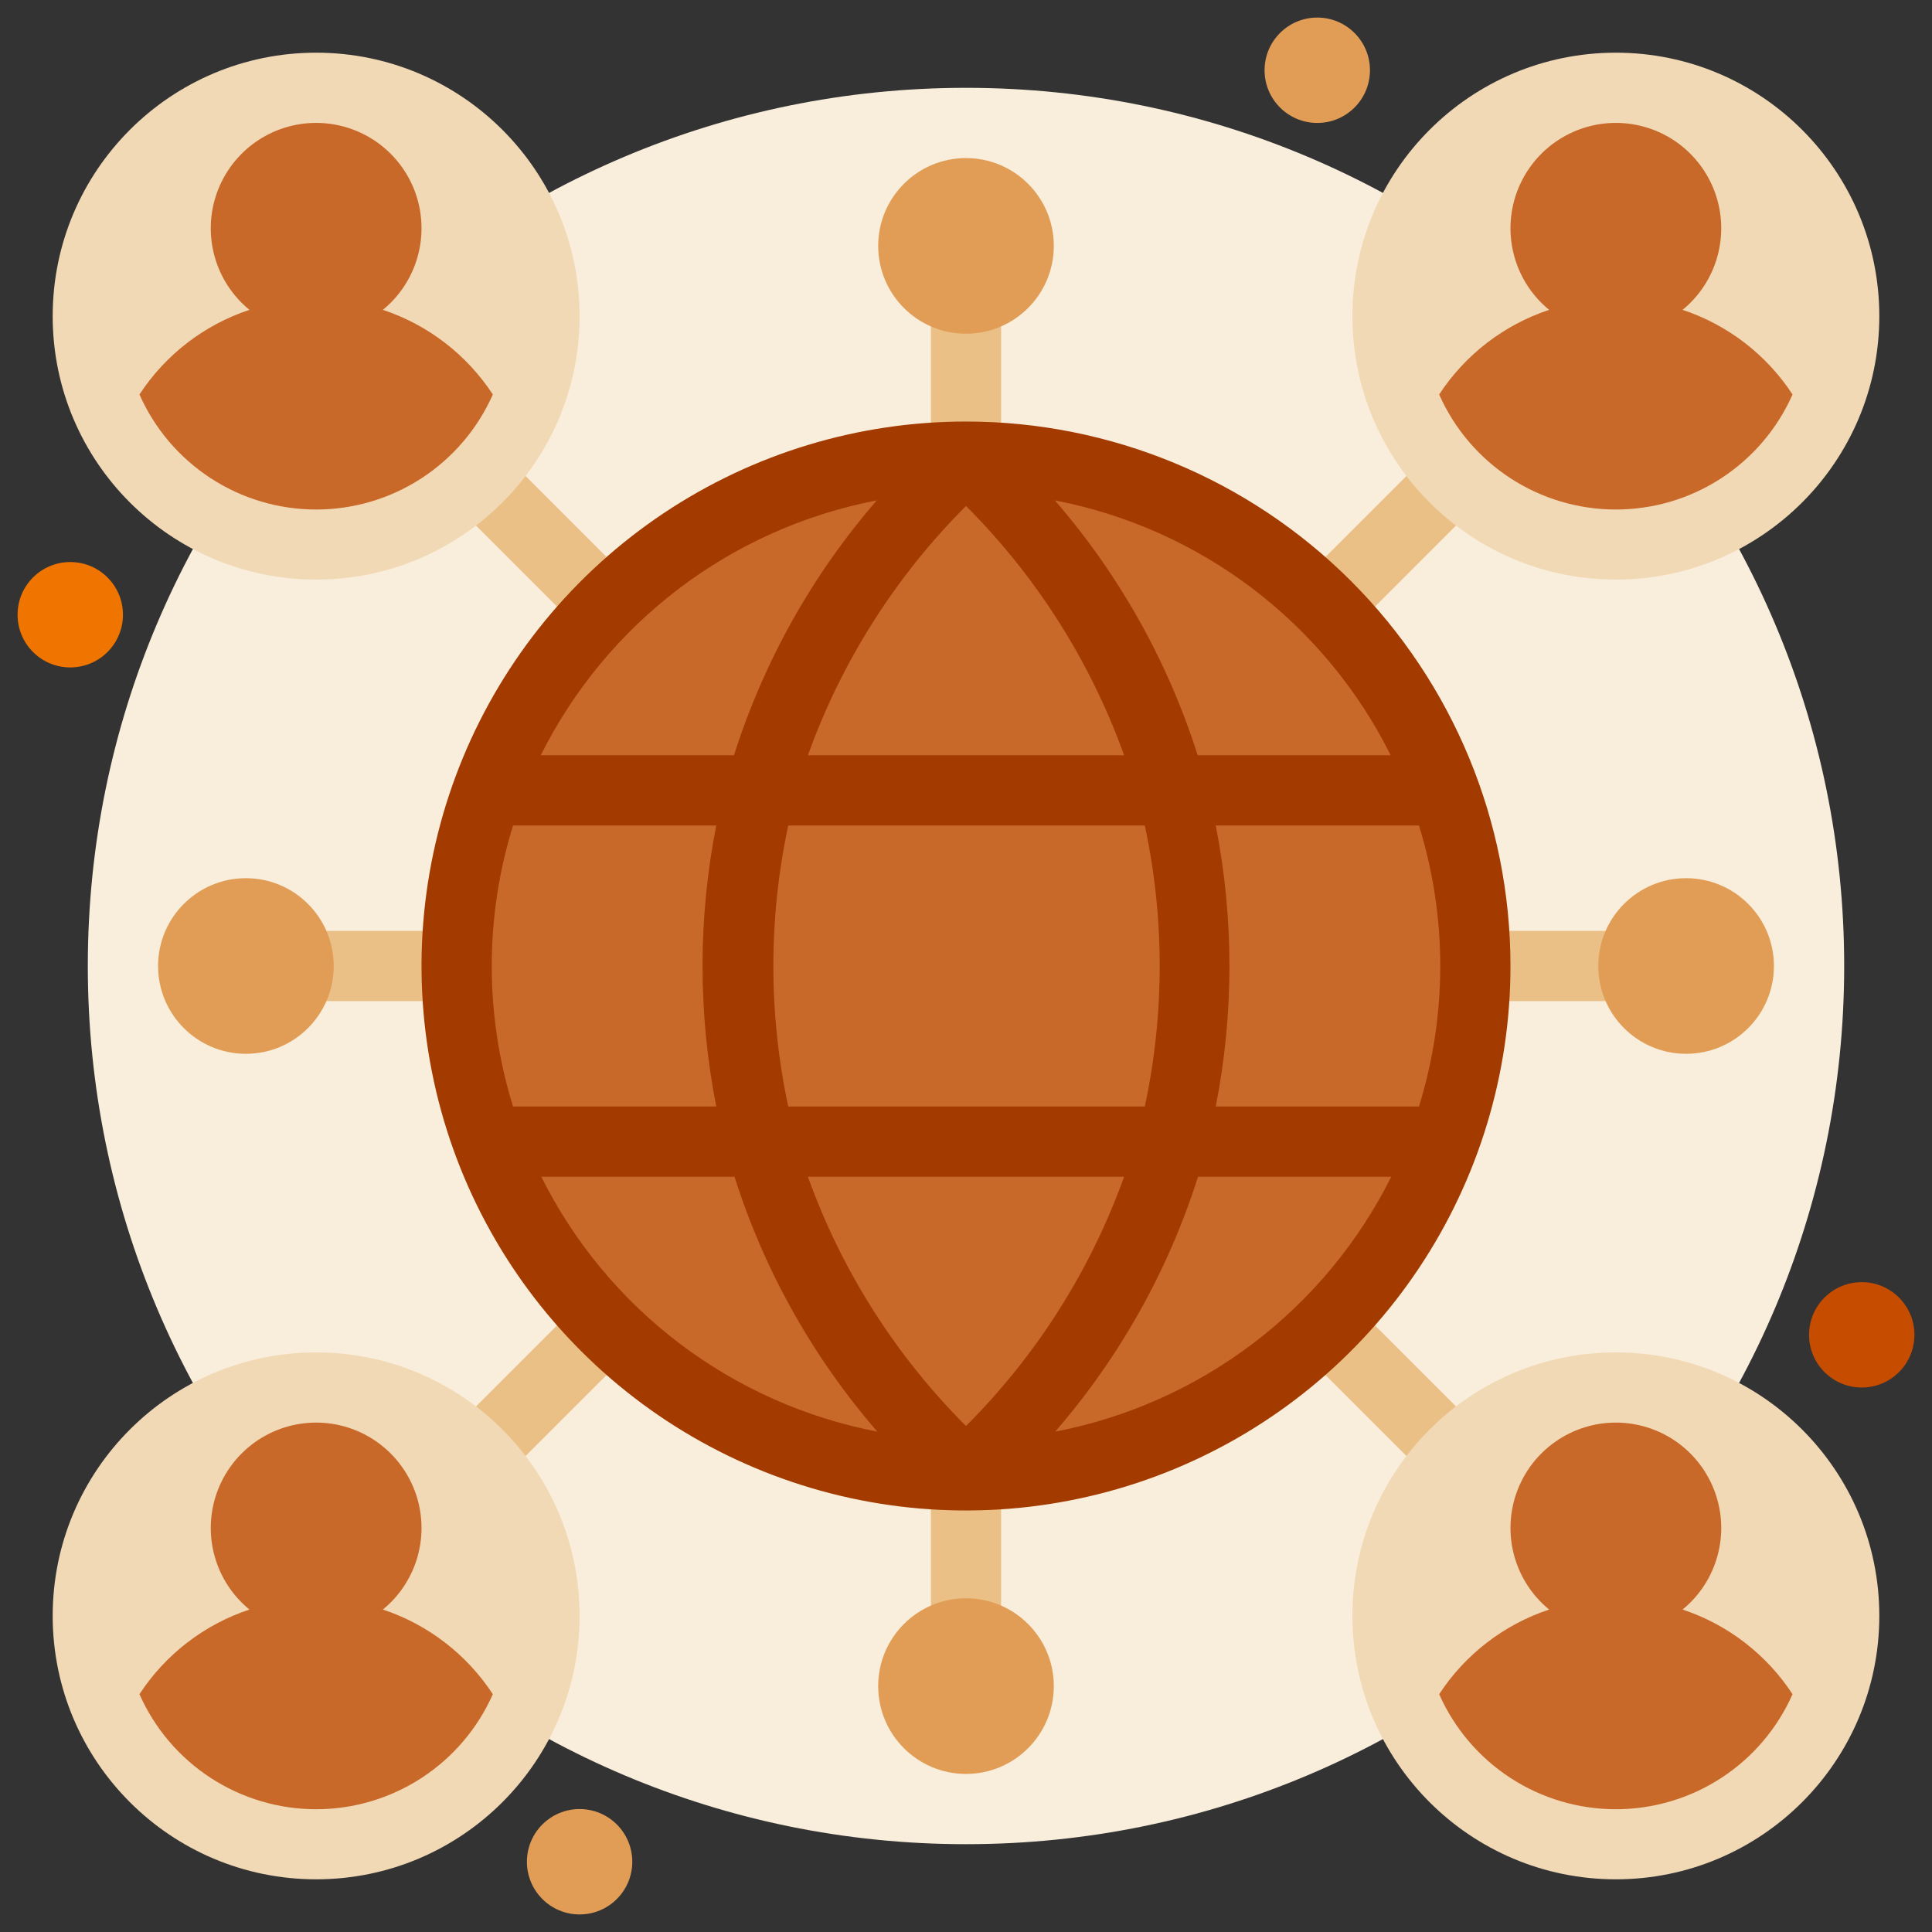
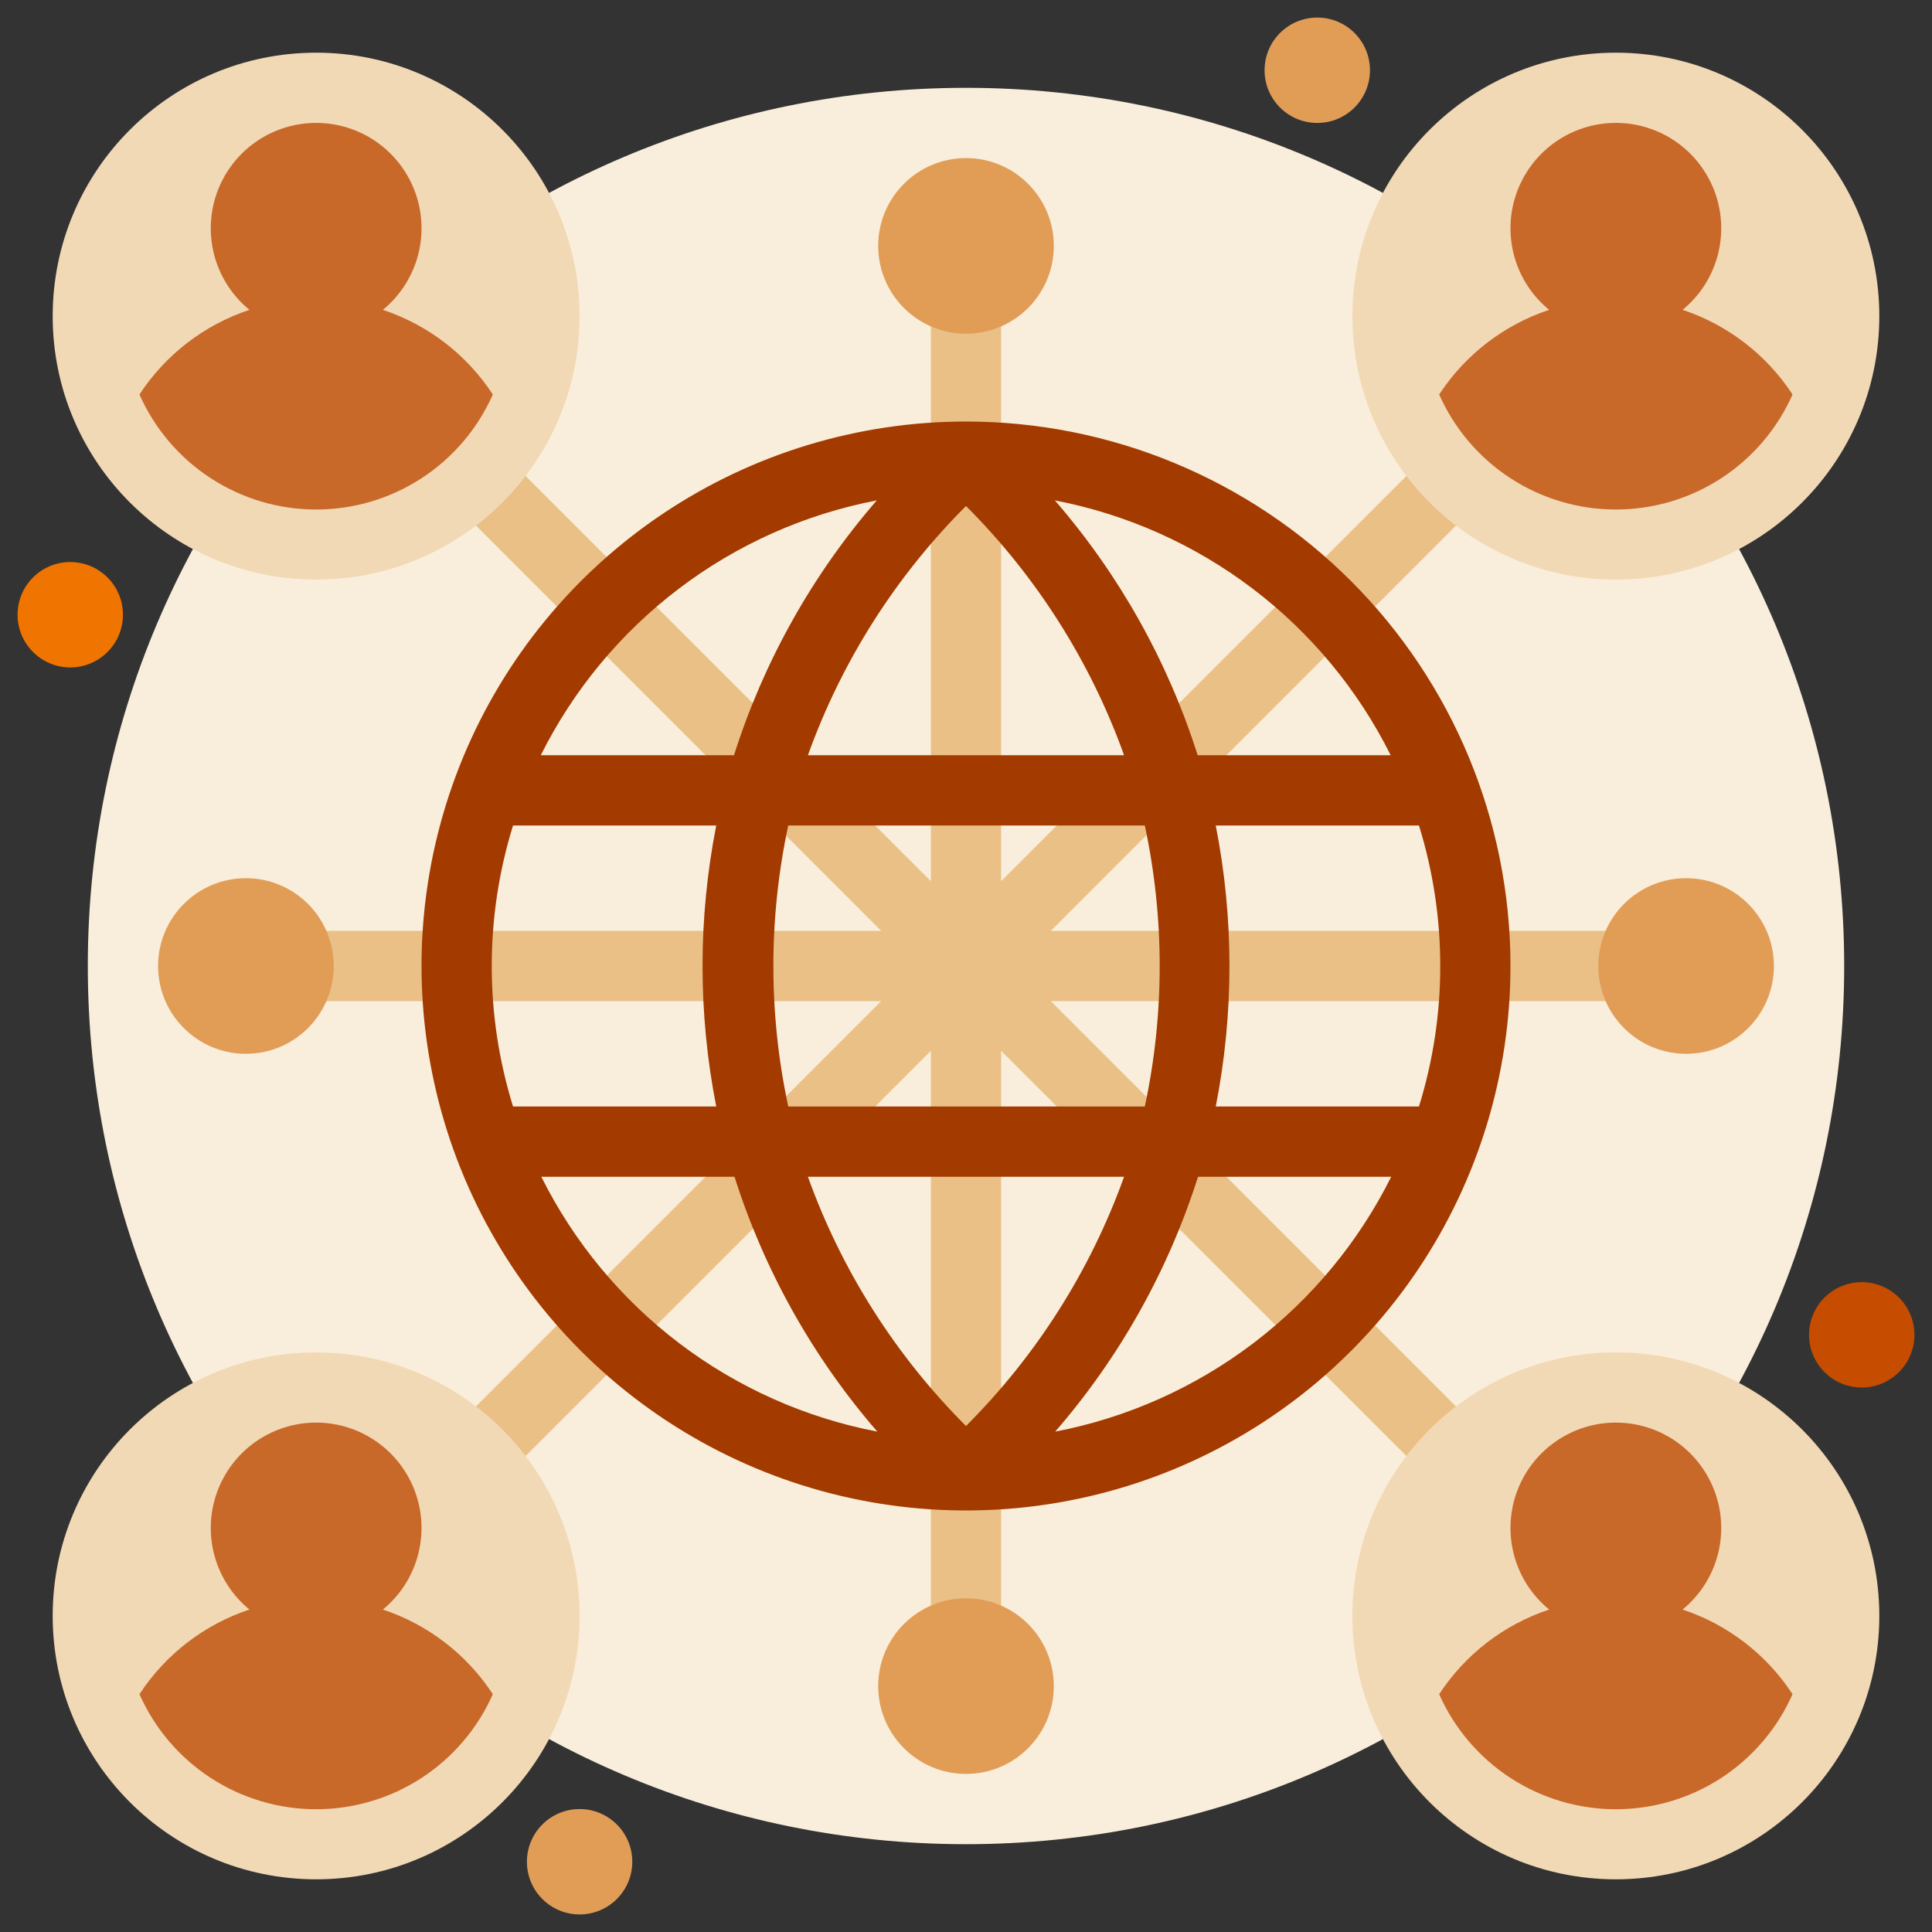
<svg xmlns="http://www.w3.org/2000/svg" width="100" height="100" viewBox="0 0 100 100" fill="none">
  <rect x="0" y="0" width="100" height="100" fill="#333333" stroke="none" />
  <g clip-path="url(#clip0_1_1622)">
    <path d="M50 95.455C75.104 95.455 95.455 75.104 95.455 50C95.455 24.896 75.104 4.546 50 4.546C24.896 4.546 4.545 24.896 4.545 50C4.545 75.104 24.896 95.455 50 95.455Z" fill="#F9EEDB" />
    <path d="M3.636 34.546C5.143 34.546 6.364 33.325 6.364 31.818C6.364 30.312 5.143 29.091 3.636 29.091C2.13 29.091 0.909 30.312 0.909 31.818C0.909 33.325 2.13 34.546 3.636 34.546Z" fill="#EF7400" />
    <path d="M68.182 6.364C69.688 6.364 70.909 5.143 70.909 3.636C70.909 2.13 69.688 0.909 68.182 0.909C66.676 0.909 65.454 2.13 65.454 3.636C65.454 5.143 66.676 6.364 68.182 6.364Z" fill="#E19D56" />
    <path d="M96.364 71.818C97.87 71.818 99.091 70.597 99.091 69.091C99.091 67.585 97.87 66.364 96.364 66.364C94.857 66.364 93.636 67.585 93.636 69.091C93.636 70.597 94.857 71.818 96.364 71.818Z" fill="#C64C00" />
    <path d="M30 99.091C31.506 99.091 32.727 97.87 32.727 96.364C32.727 94.858 31.506 93.636 30 93.636C28.494 93.636 27.273 94.858 27.273 96.364C27.273 97.87 28.494 99.091 30 99.091Z" fill="#E19D56" />
    <path d="M85.454 48.182H54.391L79.009 23.555C79.307 23.207 79.463 22.759 79.445 22.302C79.427 21.844 79.238 21.41 78.914 21.086C78.59 20.762 78.156 20.573 77.698 20.555C77.241 20.537 76.793 20.693 76.445 20.991L51.818 45.609V14.546C51.818 14.063 51.627 13.601 51.286 13.26C50.945 12.919 50.482 12.727 50 12.727C49.518 12.727 49.055 12.919 48.714 13.26C48.373 13.601 48.182 14.063 48.182 14.546V45.609L23.555 20.991C23.207 20.693 22.759 20.537 22.302 20.555C21.844 20.573 21.41 20.762 21.086 21.086C20.762 21.41 20.573 21.844 20.555 22.302C20.537 22.759 20.693 23.207 20.991 23.555L45.609 48.182H14.545C14.063 48.182 13.601 48.373 13.26 48.714C12.919 49.055 12.727 49.518 12.727 50C12.727 50.482 12.919 50.945 13.26 51.286C13.601 51.627 14.063 51.818 14.545 51.818H45.609L20.991 76.445C20.693 76.793 20.537 77.241 20.555 77.698C20.573 78.156 20.762 78.59 21.086 78.914C21.41 79.238 21.844 79.427 22.302 79.445C22.759 79.463 23.207 79.307 23.555 79.009L48.182 54.391V85.455C48.182 85.937 48.373 86.399 48.714 86.74C49.055 87.081 49.518 87.273 50 87.273C50.482 87.273 50.945 87.081 51.286 86.74C51.627 86.399 51.818 85.937 51.818 85.455V54.391L76.445 79.009C76.793 79.307 77.241 79.463 77.698 79.445C78.156 79.427 78.59 79.238 78.914 78.914C79.238 78.59 79.427 78.156 79.445 77.698C79.463 77.241 79.307 76.793 79.009 76.445L54.391 51.818H85.454C85.937 51.818 86.399 51.627 86.74 51.286C87.081 50.945 87.273 50.482 87.273 50C87.273 49.518 87.081 49.055 86.74 48.714C86.399 48.373 85.937 48.182 85.454 48.182Z" fill="#EAC087" />
-     <path d="M50 76.364C64.56 76.364 76.364 64.56 76.364 50C76.364 35.44 64.56 23.637 50 23.637C35.44 23.637 23.636 35.44 23.636 50C23.636 64.56 35.44 76.364 50 76.364Z" fill="#C8692A" />
    <path d="M12.727 54.545C15.238 54.545 17.273 52.51 17.273 50C17.273 47.49 15.238 45.455 12.727 45.455C10.217 45.455 8.182 47.49 8.182 50C8.182 52.51 10.217 54.545 12.727 54.545Z" fill="#E19D56" />
    <path d="M87.273 54.545C89.783 54.545 91.818 52.51 91.818 50C91.818 47.49 89.783 45.455 87.273 45.455C84.762 45.455 82.727 47.49 82.727 50C82.727 52.51 84.762 54.545 87.273 54.545Z" fill="#E19D56" />
    <path d="M16.364 30C23.895 30 30 23.895 30 16.364C30 8.832 23.895 2.727 16.364 2.727C8.832 2.727 2.727 8.832 2.727 16.364C2.727 23.895 8.832 30 16.364 30Z" fill="#F2D9B6" />
    <path d="M50 21.818C44.426 21.818 38.977 23.471 34.343 26.568C29.709 29.665 26.096 34.066 23.963 39.215C21.83 44.365 21.272 50.031 22.36 55.498C23.447 60.965 26.131 65.986 30.072 69.928C34.014 73.869 39.035 76.553 44.502 77.641C49.969 78.728 55.635 78.17 60.785 76.037C65.934 73.904 70.336 70.292 73.432 65.657C76.529 61.023 78.182 55.574 78.182 50C78.182 42.526 75.213 35.358 69.927 30.073C64.642 24.788 57.474 21.818 50 21.818ZM41.818 60.909H58.182C56.441 65.761 53.646 70.166 50 73.809C46.354 70.166 43.559 65.761 41.818 60.909ZM40.8 57.273C39.773 52.479 39.773 47.522 40.8 42.727H59.255C60.282 47.522 60.282 52.479 59.255 57.273H40.8ZM26.555 42.727H37.073C36.127 47.53 36.127 52.471 37.073 57.273H26.555C25.085 52.536 25.085 47.465 26.555 42.727ZM58.182 39.091H41.818C43.559 34.24 46.354 29.834 50 26.191C53.646 29.834 56.441 34.24 58.182 39.091ZM62.9 42.727H73.445C74.915 47.465 74.915 52.536 73.445 57.273H62.927C63.873 52.471 63.873 47.53 62.927 42.727H62.9ZM71.991 39.091H61.991C60.451 34.237 57.936 29.748 54.6 25.9C58.316 26.616 61.817 28.178 64.832 30.465C67.846 32.753 70.293 35.705 71.982 39.091H71.991ZM45.382 25.9C42.046 29.748 39.531 34.237 37.991 39.091H27.991C29.681 35.704 32.129 32.751 35.145 30.464C38.161 28.176 41.664 26.614 45.382 25.9ZM28.018 60.909H38.018C39.558 65.763 42.073 70.252 45.409 74.1C41.691 73.386 38.188 71.824 35.172 69.537C32.156 67.249 29.708 64.297 28.018 60.909ZM54.618 74.1C57.954 70.252 60.469 65.763 62.009 60.909H72.009C70.319 64.297 67.871 67.249 64.855 69.537C61.839 71.824 58.336 73.386 54.618 74.1Z" fill="#A33A00" />
    <path d="M19.818 16.037C20.689 15.324 21.318 14.36 21.619 13.276C21.92 12.192 21.879 11.041 21.501 9.981C21.122 8.922 20.426 8.005 19.506 7.357C18.586 6.709 17.489 6.361 16.364 6.361C15.239 6.361 14.141 6.709 13.221 7.357C12.302 8.005 11.605 8.922 11.227 9.981C10.848 11.041 10.807 12.192 11.108 13.276C11.409 14.36 12.038 15.324 12.909 16.037C10.572 16.813 8.566 18.357 7.218 20.418C8.002 22.19 9.283 23.696 10.907 24.753C12.53 25.811 14.426 26.373 16.364 26.373C18.301 26.373 20.197 25.811 21.82 24.753C23.444 23.696 24.725 22.19 25.509 20.418C24.161 18.357 22.155 16.813 19.818 16.037Z" fill="#C8692A" />
    <path d="M83.636 30C91.168 30 97.273 23.895 97.273 16.364C97.273 8.832 91.168 2.727 83.636 2.727C76.105 2.727 70 8.832 70 16.364C70 23.895 76.105 30 83.636 30Z" fill="#F2D9B6" />
    <path d="M87.091 16.037C87.962 15.324 88.591 14.36 88.892 13.276C89.193 12.192 89.152 11.041 88.773 9.981C88.395 8.922 87.698 8.005 86.779 7.357C85.859 6.709 84.761 6.361 83.636 6.361C82.511 6.361 81.414 6.709 80.494 7.357C79.574 8.005 78.878 8.922 78.499 9.981C78.121 11.041 78.08 12.192 78.381 13.276C78.682 14.36 79.311 15.324 80.182 16.037C77.845 16.813 75.839 18.357 74.491 20.418C75.275 22.19 76.556 23.696 78.18 24.753C79.803 25.811 81.699 26.373 83.636 26.373C85.574 26.373 87.469 25.811 89.093 24.753C90.717 23.696 91.998 22.19 92.782 20.418C91.434 18.357 89.428 16.813 87.091 16.037Z" fill="#C8692A" />
    <path d="M16.364 97.273C23.895 97.273 30 91.168 30 83.636C30 76.105 23.895 70 16.364 70C8.832 70 2.727 76.105 2.727 83.636C2.727 91.168 8.832 97.273 16.364 97.273Z" fill="#F2D9B6" />
    <path d="M19.818 83.309C20.689 82.597 21.318 81.632 21.619 80.548C21.92 79.464 21.879 78.314 21.501 77.254C21.122 76.194 20.426 75.278 19.506 74.63C18.586 73.981 17.489 73.633 16.364 73.633C15.239 73.633 14.141 73.981 13.221 74.63C12.302 75.278 11.605 76.194 11.227 77.254C10.848 78.314 10.807 79.464 11.108 80.548C11.409 81.632 12.038 82.597 12.909 83.309C10.572 84.086 8.566 85.63 7.218 87.691C8.002 89.463 9.283 90.969 10.907 92.026C12.53 93.083 14.426 93.646 16.364 93.646C18.301 93.646 20.197 93.083 21.82 92.026C23.444 90.969 24.725 89.463 25.509 87.691C24.161 85.63 22.155 84.086 19.818 83.309Z" fill="#C8692A" />
    <path d="M83.636 97.273C91.168 97.273 97.273 91.168 97.273 83.636C97.273 76.105 91.168 70 83.636 70C76.105 70 70 76.105 70 83.636C70 91.168 76.105 97.273 83.636 97.273Z" fill="#F2D9B6" />
    <path d="M87.091 83.309C87.962 82.597 88.591 81.632 88.892 80.548C89.193 79.464 89.152 78.314 88.773 77.254C88.395 76.194 87.698 75.278 86.779 74.63C85.859 73.981 84.761 73.633 83.636 73.633C82.511 73.633 81.414 73.981 80.494 74.63C79.574 75.278 78.878 76.194 78.499 77.254C78.121 78.314 78.08 79.464 78.381 80.548C78.682 81.632 79.311 82.597 80.182 83.309C77.845 84.086 75.839 85.63 74.491 87.691C75.275 89.463 76.556 90.969 78.18 92.026C79.803 93.083 81.699 93.646 83.636 93.646C85.574 93.646 87.469 93.083 89.093 92.026C90.717 90.969 91.998 89.463 92.782 87.691C91.434 85.63 89.428 84.086 87.091 83.309Z" fill="#C8692A" />
    <path d="M50 17.273C52.51 17.273 54.545 15.238 54.545 12.727C54.545 10.217 52.51 8.182 50 8.182C47.49 8.182 45.455 10.217 45.455 12.727C45.455 15.238 47.49 17.273 50 17.273Z" fill="#E19D56" />
    <path d="M50 91.818C52.51 91.818 54.545 89.783 54.545 87.273C54.545 84.762 52.51 82.727 50 82.727C47.49 82.727 45.455 84.762 45.455 87.273C45.455 89.783 47.49 91.818 50 91.818Z" fill="#E19D56" />
  </g>
  <defs>
    <clipPath id="clip0_1_1622">
      <rect width="100" height="100" fill="white" />
    </clipPath>
  </defs>
</svg>